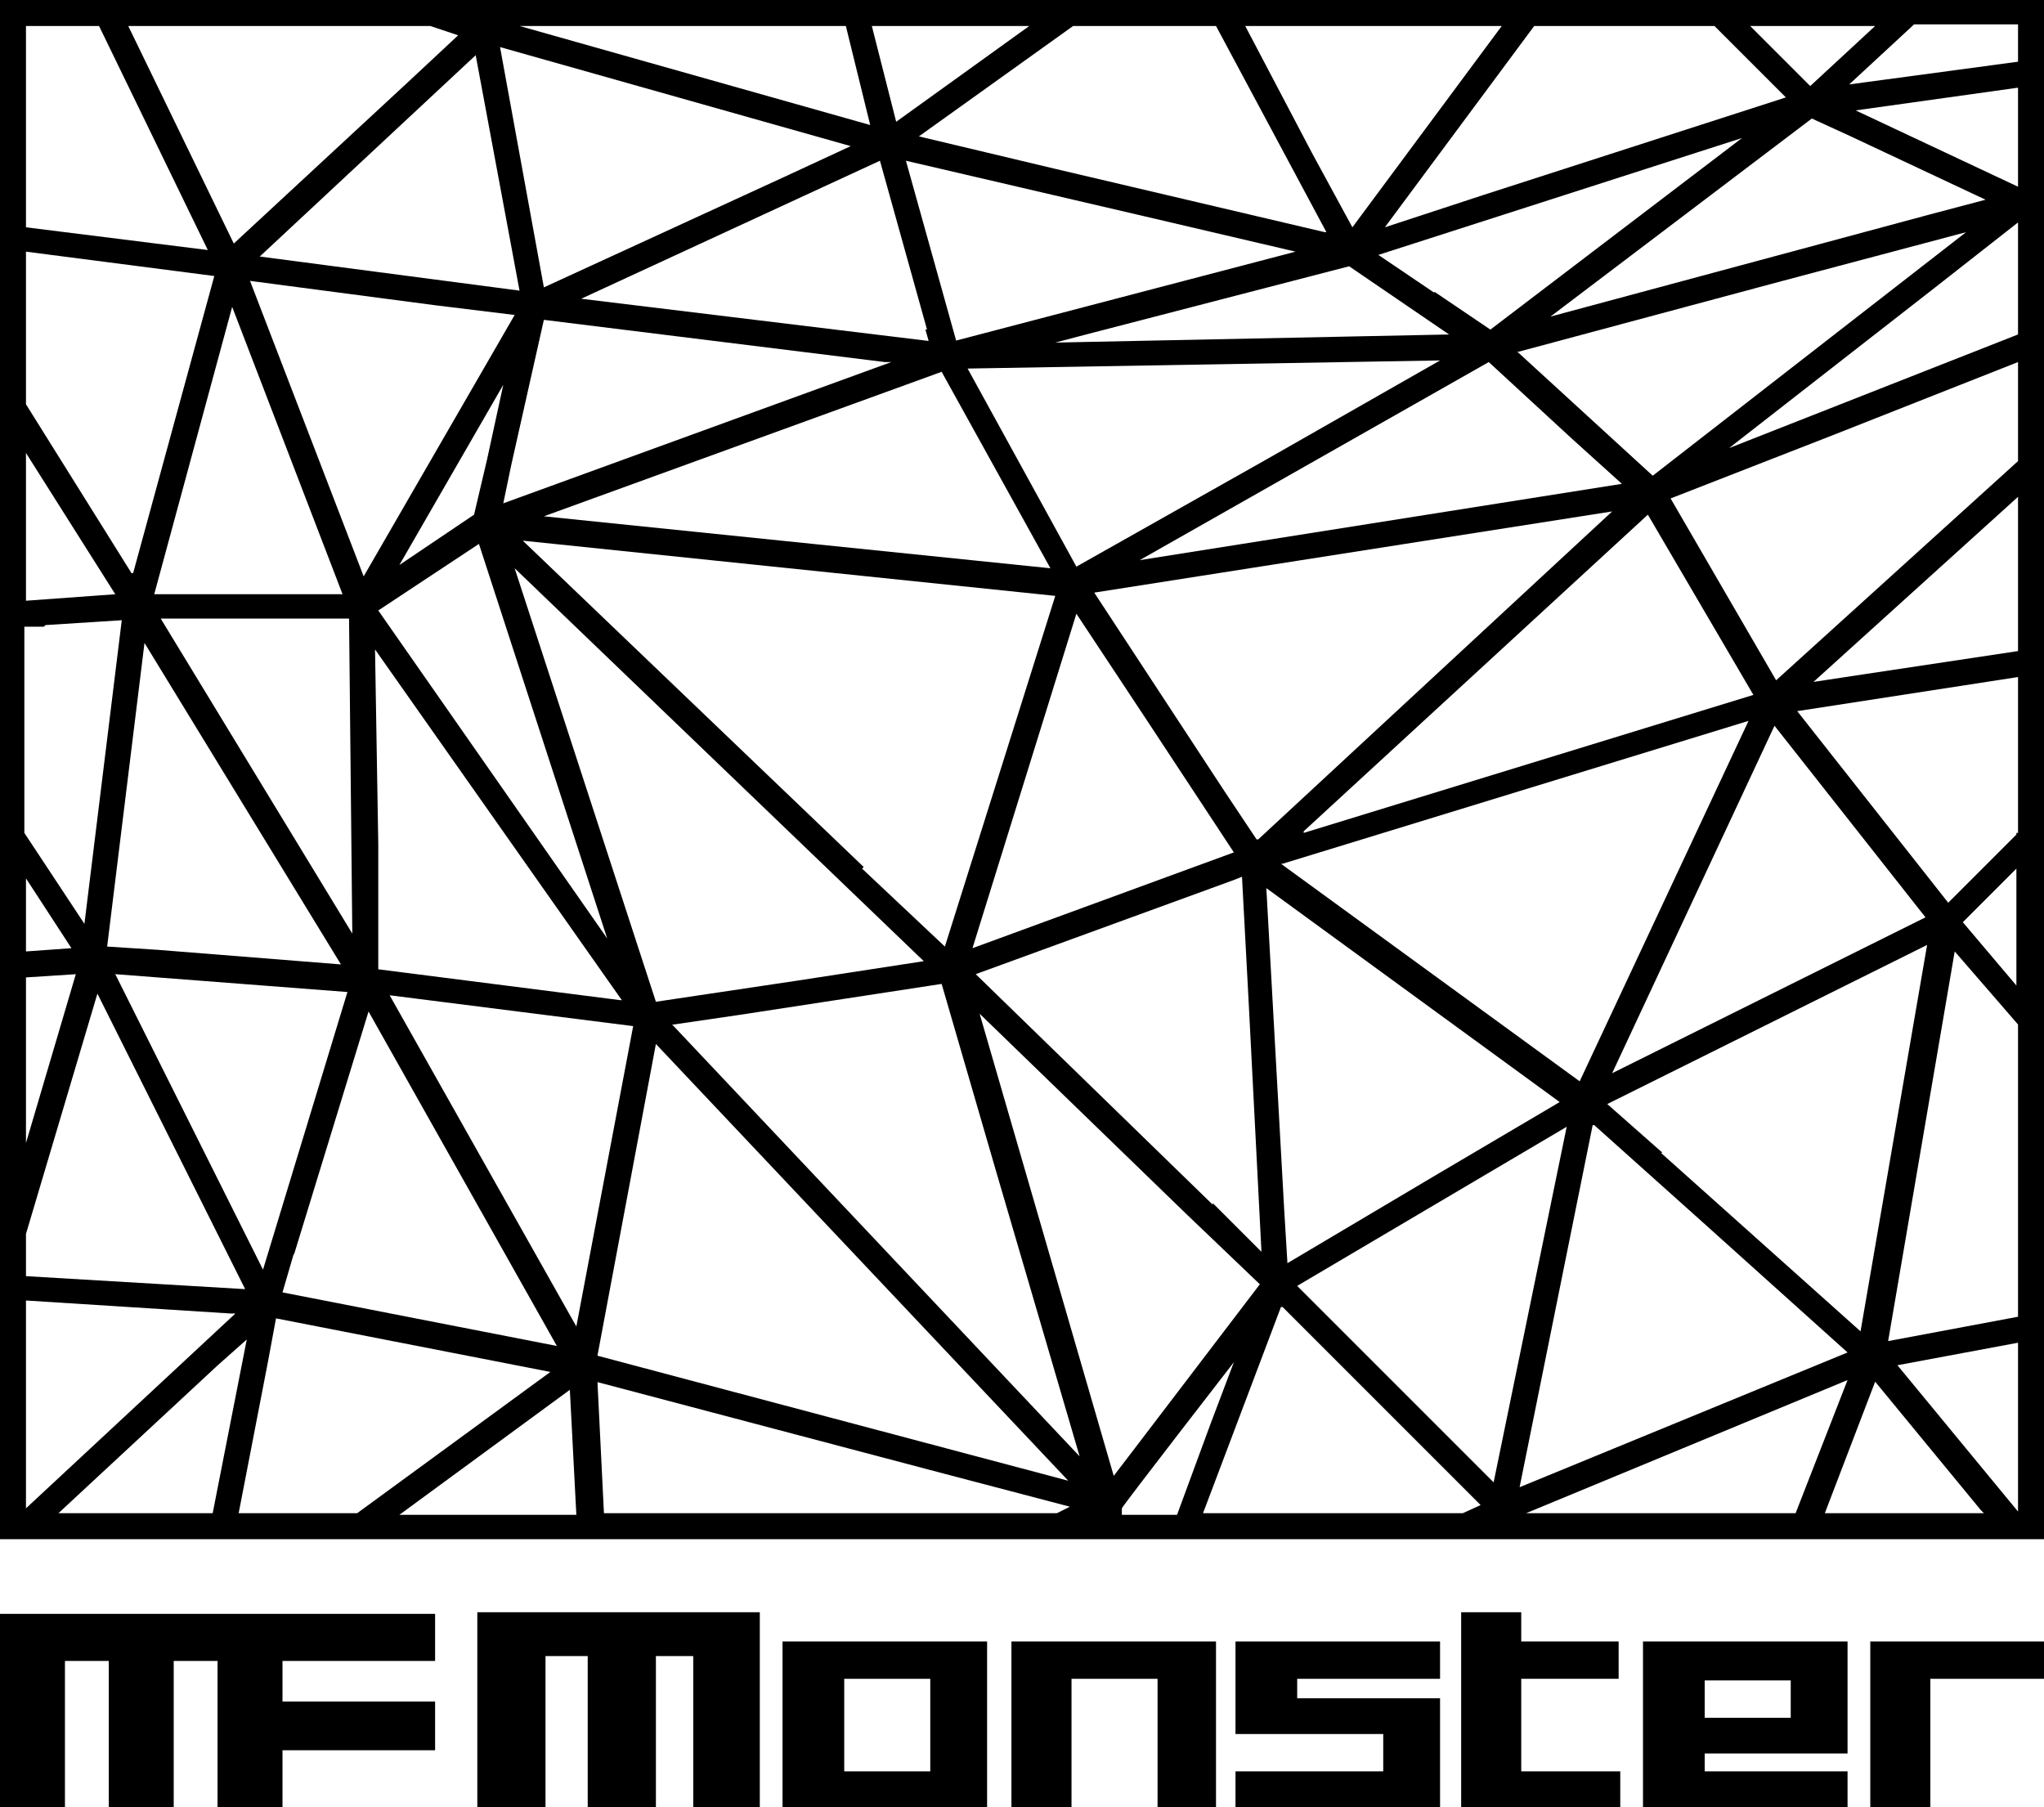
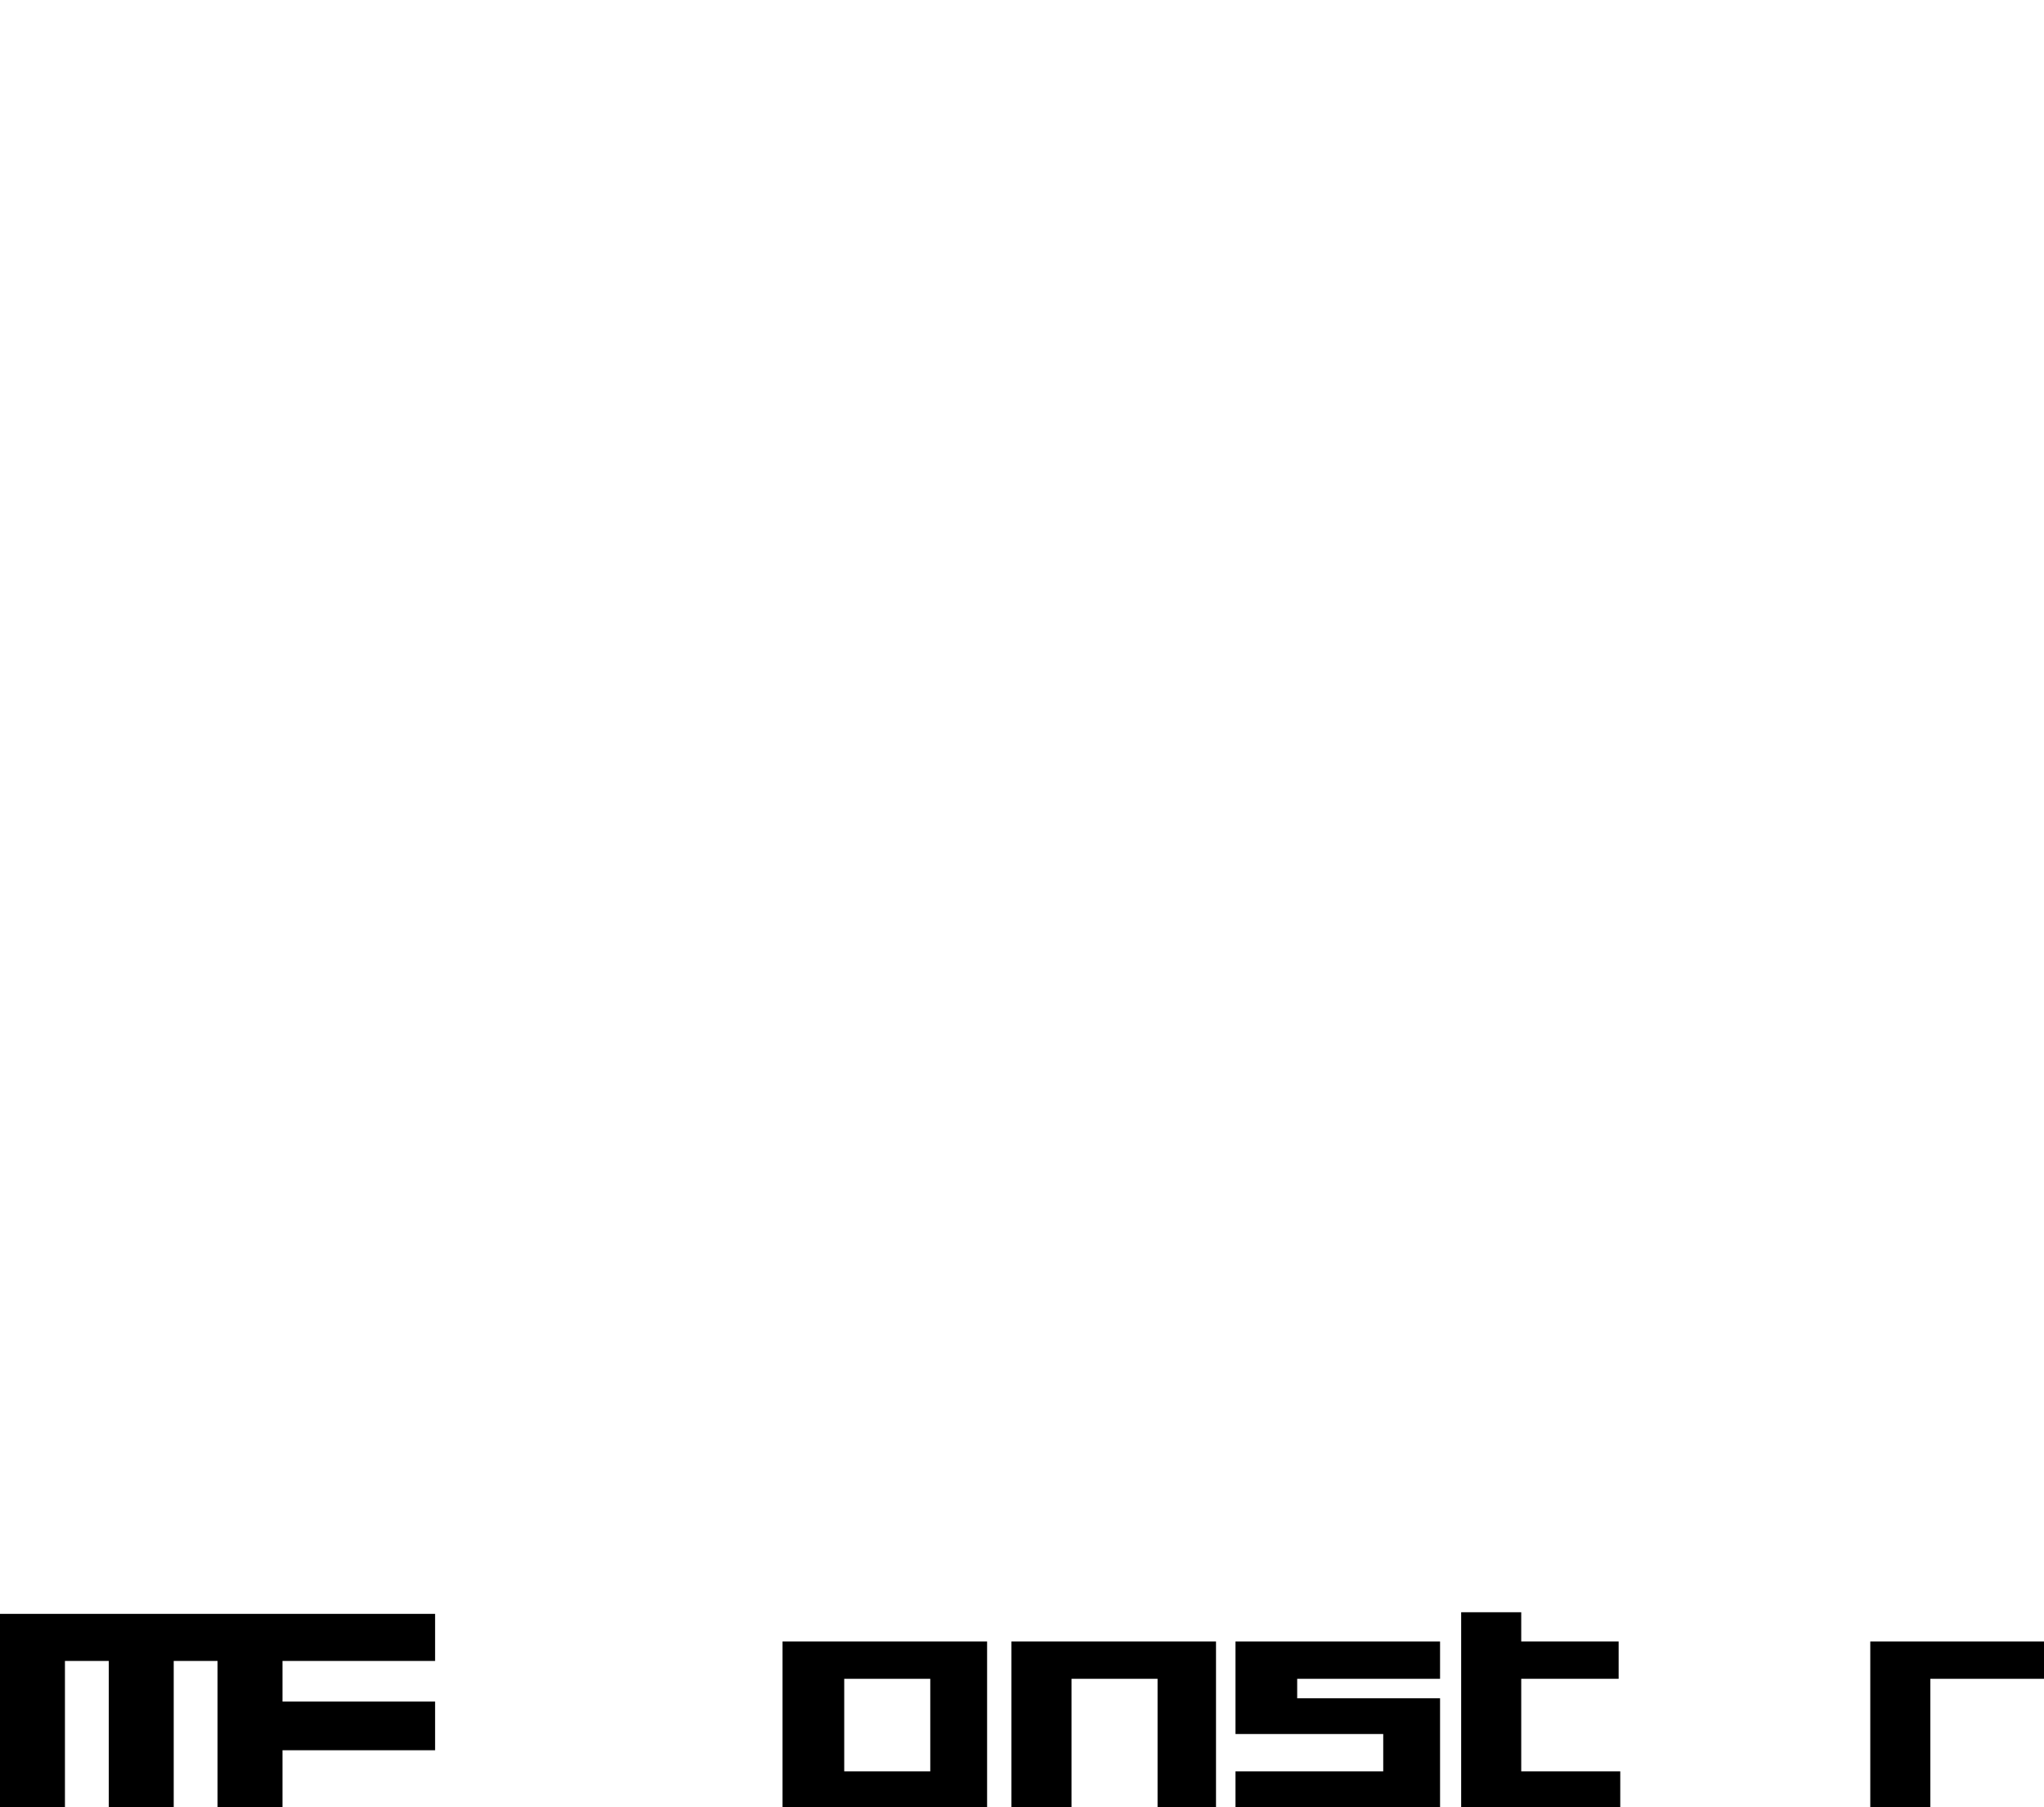
<svg xmlns="http://www.w3.org/2000/svg" id="_レイヤー_1" data-name="レイヤー_1" version="1.1" viewBox="0 0 125.9 111.3">
  <g>
    <g>
-       <path d="M46.9,111.3h-4.2v-9.3h-2.3v9.3h-4.2v-9.3h-2.6v9.3h-4.2v-12h17.4v12Z" />
      <path d="M60.8,111.3h-12.6v-10.2h12.6v10.2ZM52,109.1h5.3v-5.7h-5.3v5.7Z" />
      <path d="M74.8,111.3h-3.5v-7.9h-5.3v7.9h-3.7v-10.2h12.6v10.2Z" />
      <path d="M79.9,104.6h8.8v6.7h-12.6v-2.2h9.1v-2.3h-9.1v-5.7h12.6v2.3h-8.8v1.2Z" />
      <path d="M93.8,109.1h6v2.2h-9.8v-12h3.7v1.8h6v2.3h-6v5.7Z" />
-       <path d="M105,109.1h8.8v2.2h-12.6v-10.2h12.6v6.9h-8.8v1.2ZM105,105.8h5.3v-2.3h-5.3v2.3Z" />
      <path d="M118.9,103.4v7.9h-3.7v-10.2h10.7v2.3h-7Z" />
    </g>
    <polygon points="26.8 102.3 26.8 99.4 17.4 99.4 13.4 99.4 10.7 99.4 6.7 99.4 4 99.4 0 99.4 0 102.3 0 111.3 4 111.3 4 102.3 6.7 102.3 6.7 111.3 10.7 111.3 10.7 102.3 13.4 102.3 13.4 111.3 17.4 111.3 17.4 107.8 26.8 107.8 26.8 104.8 17.4 104.8 17.4 102.3 26.8 102.3" />
  </g>
-   <path d="M0,0v94.8h125.9V0H0ZM124.3,3.8l-10.4,1.4,4-3.7h6.4v2.2ZM31,31l.5-2.4,2-8.9,21,2.6h.4s-23.9,8.7-23.9,8.7ZM58,22.9l6.7,12.1-31.2-3.2,24.5-8.9ZM30,28.3l-.8,3.4-4.6,3.1,6.4-11.1-1,4.6ZM29.5,33.5l7.9,24.3-14.1-20.2,6.2-4.1ZM38.2,61.6l-14.9-1.9v-7.7c0,0-.2-12-.2-12l15.2,21.6ZM31.7,35l25.2,24.2-7.8,1.2-8.7,1.3-8.7-26.7ZM53.2,53.4l-21-20.1,32.8,3.4-6.8,21.6-5.1-4.8ZM66.3,37.8l4.3,6.5,5.4,8.2-13.1,4.8-3,1.1,6.4-20.6ZM59.6,22.7l29.1-.5-10.7,6.1-11.7,6.6-6.7-12.2ZM91.7,22.3l5.1,4.7,3.1,2.8-29.7,4.7,21.5-12.2ZM88.3,18l-3.4-2.3,22.4-7.2-15.5,11.8-3.4-2.3ZM89.3,20.6l-24.3.5,1.9-.5,16.2-4.2,6.3,4.3ZM58.9,21l-3.1-11.1,14.6,3.4,9.4,2.2-21,5.5ZM57,20.3l.2.7-21.4-2.6,18.4-8.5,2.9,10.4ZM48.3,10.9l-14.8,6.8-2.7-14.8,21.6,6.1-4.1,1.9ZM32,17.9l-16-2.1L29.3,3.4l2.7,14.5ZM26.8,18.8l4.9.6-9.3,16.1-7-18.2,11.4,1.5ZM21.7,57.5l-11.8-19.4h11.6c0,0,.2,19.4.2,19.4ZM21.1,36.6h-11.6c0,0,4.8-17.7,4.8-17.7l6.8,17.7ZM21,59.4l-11.3-.9-3.1-.2,2.3-18.7,12.1,19.8ZM7.1,60l14.3,1.1-5.2,17.1-9.1-18.2ZM15.1,79.4l-13.5-.8v-2.6l4.4-14.8,9.1,18.2ZM18.1,77.3l4.6-15,11.6,20.6-16.9-3.3.7-2.4ZM24,61.3l15,1.9-3.5,18.5-11.5-20.4ZM40.4,64.3l25.4,26.9-29-7.7,3.6-19.2ZM41.5,63.1l4.1-.6,12.4-1.9,3.4,11.7,5.1,17.4-25.1-26.6ZM60.2,62.3l12.9,12.5,4.5,4.3-7.7,10.1-1.3,1.7-8.3-28.6ZM74.7,74.2l-14.6-14.2,15.9-5.8.5-.2.4,7.5.8,15.6-3-3ZM77.4,51.7l-2-3-8-12.2,31.9-5-21.8,20.2ZM96.2,67.8l-7.8,4.6-9.1,5.4-.2-3.3-1.1-19.8,18.1,13.2ZM79,53.2l28.7-8.8-10.4,22.2-18.4-13.4ZM96.5,69.4l-4.5,21.9-5.4-5.4-6.7-6.7,16.6-9.8ZM98.2,69.3l6.7,6,8.9,8-20.2,8.3,4.5-22.3ZM102.4,71l-3.4-3,19.7-9.8-4.1,23.8-12.3-11ZM99.3,66.1l10-21.4,9.3,11.8-19.3,9.6ZM80.3,51.2l21.2-19.5,6.5,11.1-27.7,8.5ZM93.4,21.7l16.4-4.4,11.3-3-19.3,15-8.3-7.6ZM118.9,13.2l-23.4,6.3,16.1-12.2,2.4,1.1,8.3,3.9-3.4.9ZM111.5,5.3l-3.7-3.7h7.7l-4,3.7ZM110,6l-18.6,6-6.1,2,9.2-12.4h11.1l4.4,4.4ZM83.3,14l-2.5-4.6-4.1-7.8h15.8l-9.2,12.4ZM81.6,14.3l-16.6-3.9-8.4-2,9.5-6.8h8.8l6.8,12.7ZM55.2,7.5l-1.5-5.9h9.7l-8.2,5.9ZM53.6,7.7L32,1.6h20.1l1.5,6.1ZM28.3,2.1l-3,2.8-10.9,10.1L7.9,1.6h18.6l1.8.6ZM8.1,35.3L1.6,24.9v-9.4l11.6,1.5-5,18.3ZM7.1,36.6l-5.5.4v-9.1l5.5,8.7ZM2.8,38.5l4.7-.3-2.3,18.7-3.7-5.6v-12.7h1.2ZM4.4,58.4l-2.8.2v-4.5l2.8,4.3ZM4.7,59.9l-3.1,10.5v-10.2l3.1-.2ZM14.2,80.9h.3s-12.9,12-12.9,12v-12.8l12.6.8ZM13.4,84.1l1.8-1.6-2.1,10.7H3.6l9.8-9.1ZM16.5,83.9l.5-2.7,16.9,3.3-11.9,8.7h-7.3l1.8-9.3ZM35.1,85.6l.4,7.7h-10.9l10.5-7.7ZM36.7,85.1l21.2,5.6,8,2.1-.8.4h-27.9l-.4-8.1ZM69.1,92.9h0c0-.1,6.9-9,6.9-9l-1.4,3.7-2.1,5.7h-3.4v-.3ZM79,80.5h0s12.2,12.2,12.2,12.2l-1.1.5h-16l4.8-12.7ZM94,93.2l19.8-8.2-3.2,8.2h-16.7ZM115.5,85.1l6.5,7.9.2.2h-9.8l3.1-8.1ZM116.8,84.1l7.5-1.4v10.4l-7.5-9.1ZM116.3,82.6l4.1-24,3.9,4.5v18l-8,1.5ZM120.9,56.8l3.3-3.3v7.2l-3.3-3.9ZM124.2,51.4l-4.2,4.2-9.3-11.8,13.6-2.1v9.6h-.1ZM115,41.5l-3.3.5,12.6-11.4v9.5l-9.3,1.4ZM109.4,41.9l-6.5-11.2,10-3.9,11.4-4.5v6.1l-14.9,13.5ZM106.5,27.6l12.7-9.9,5.1-4v6.9l-17.8,7ZM124.3,11.5l-10-4.7,10-1.4v6.1ZM6.1,1.6l6.7,13.8-11.2-1.4V1.6h4.5Z" />
</svg>